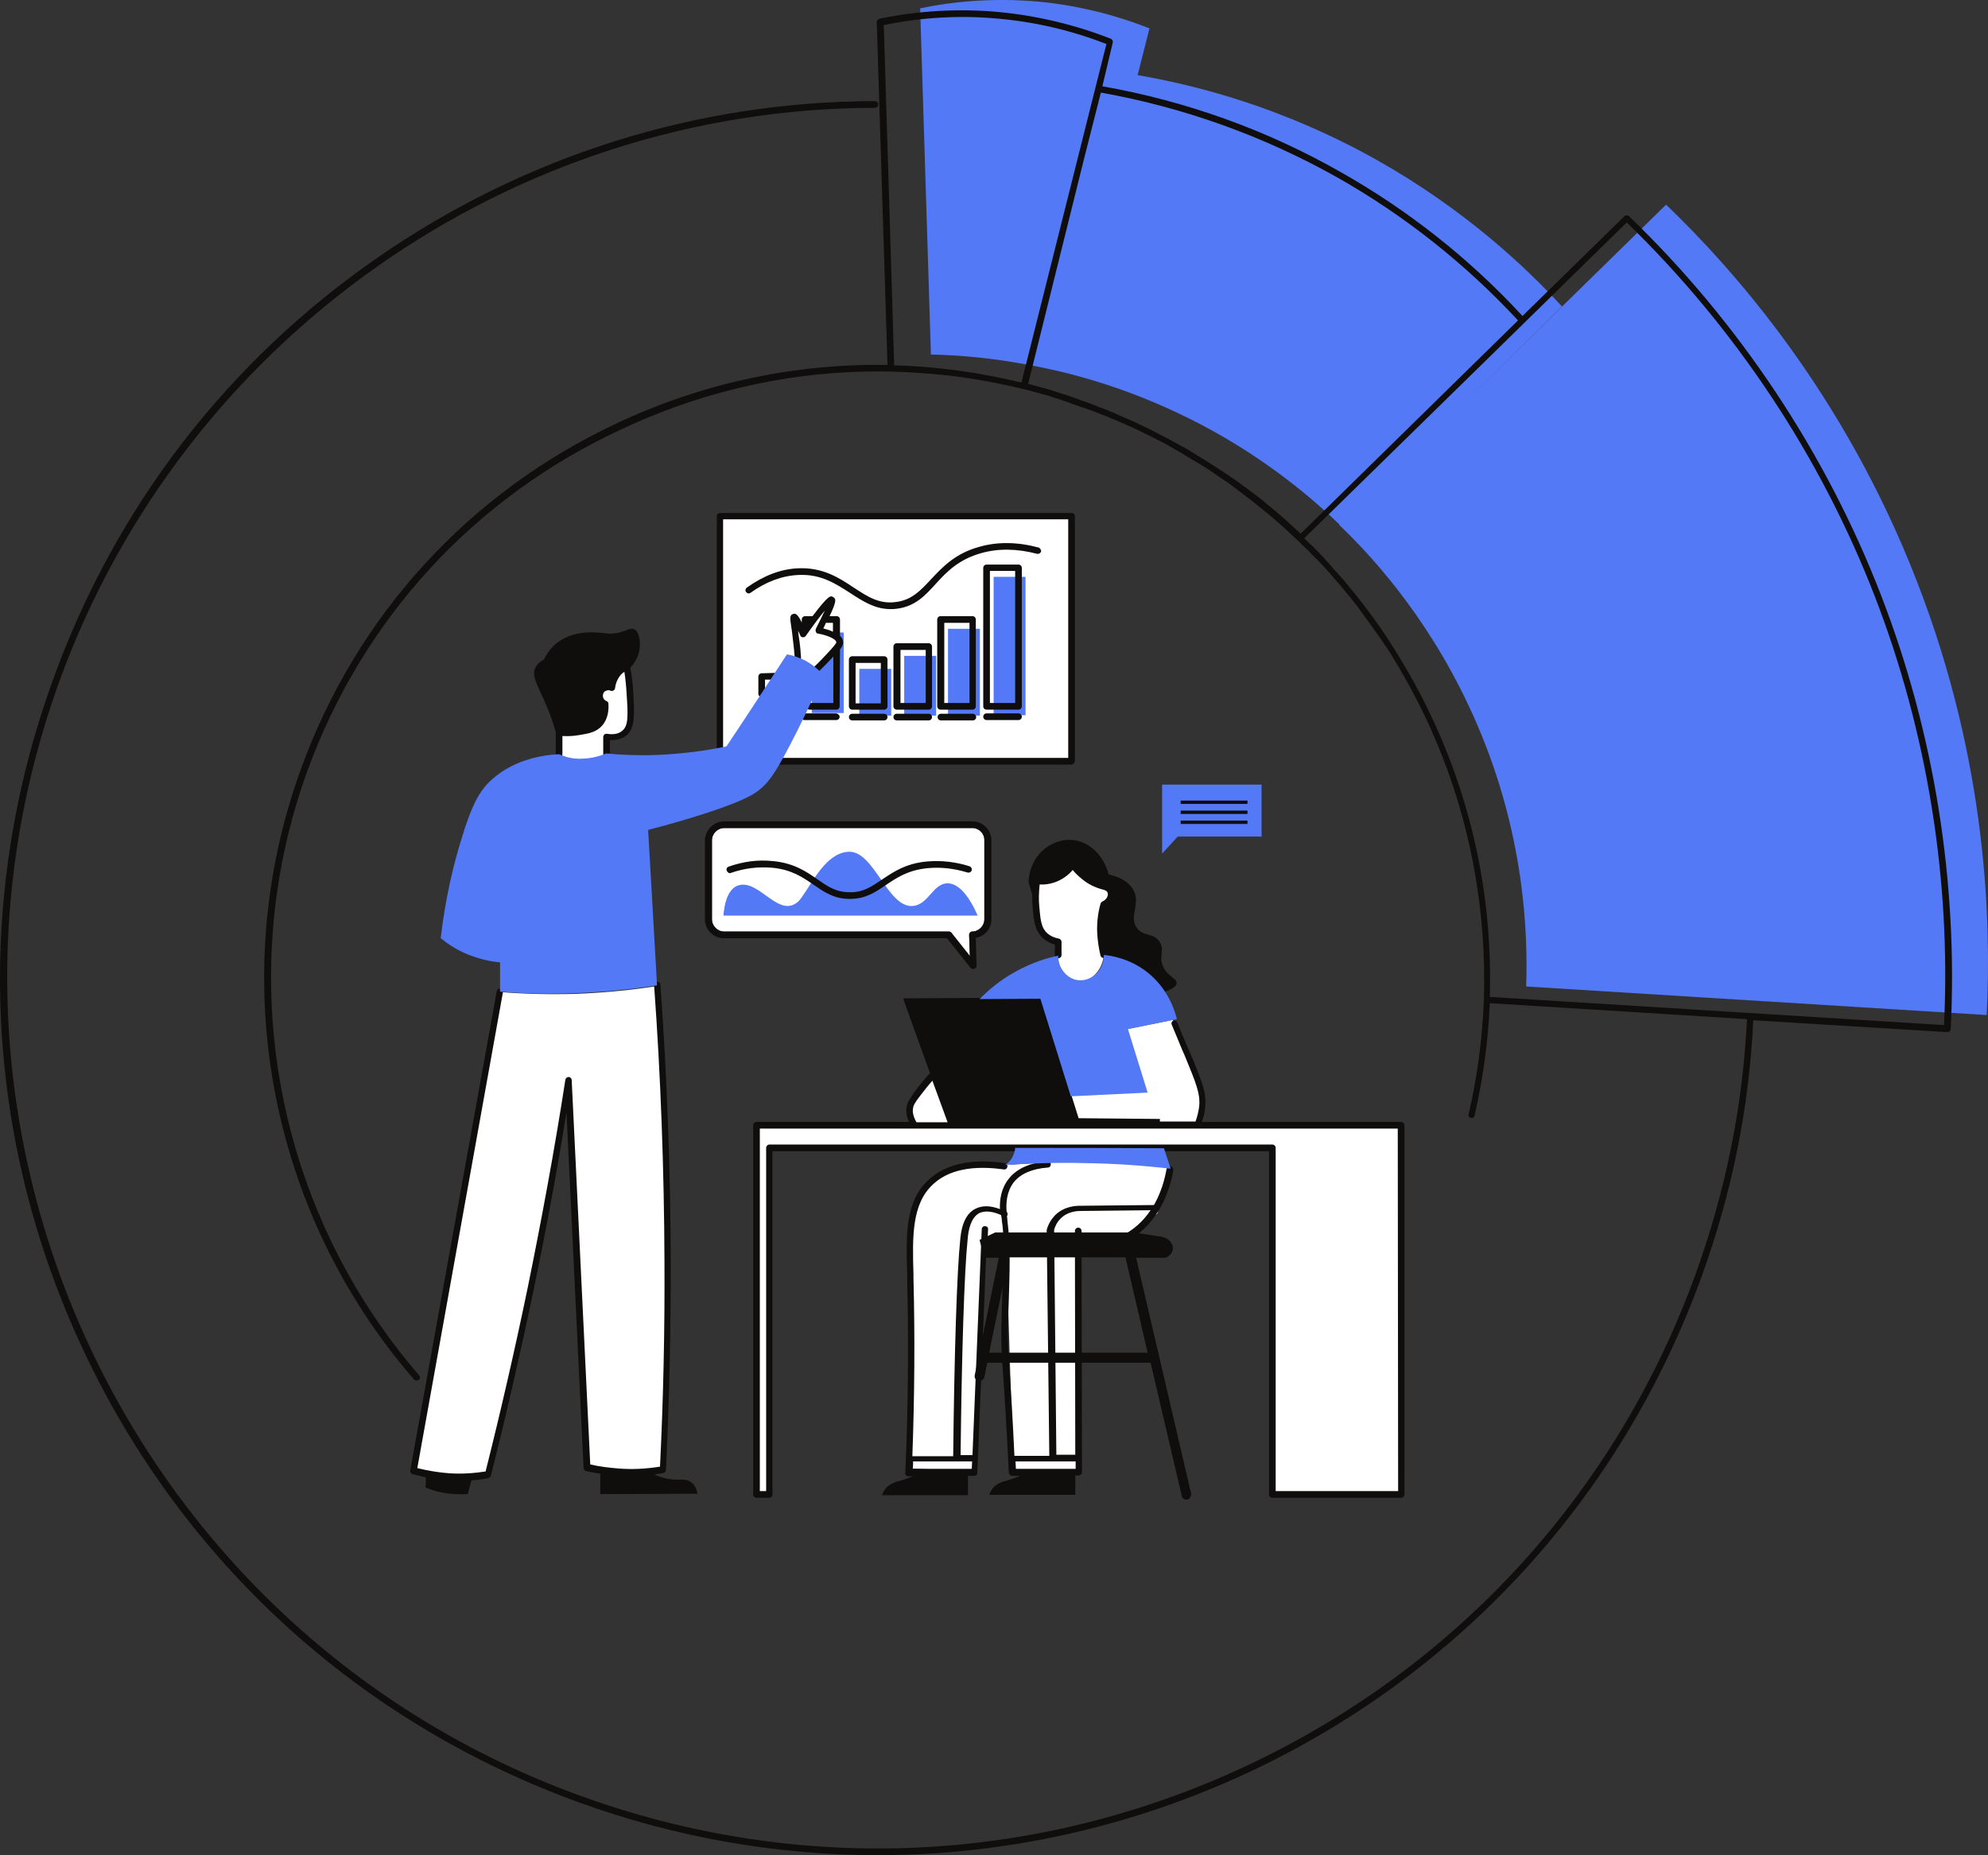
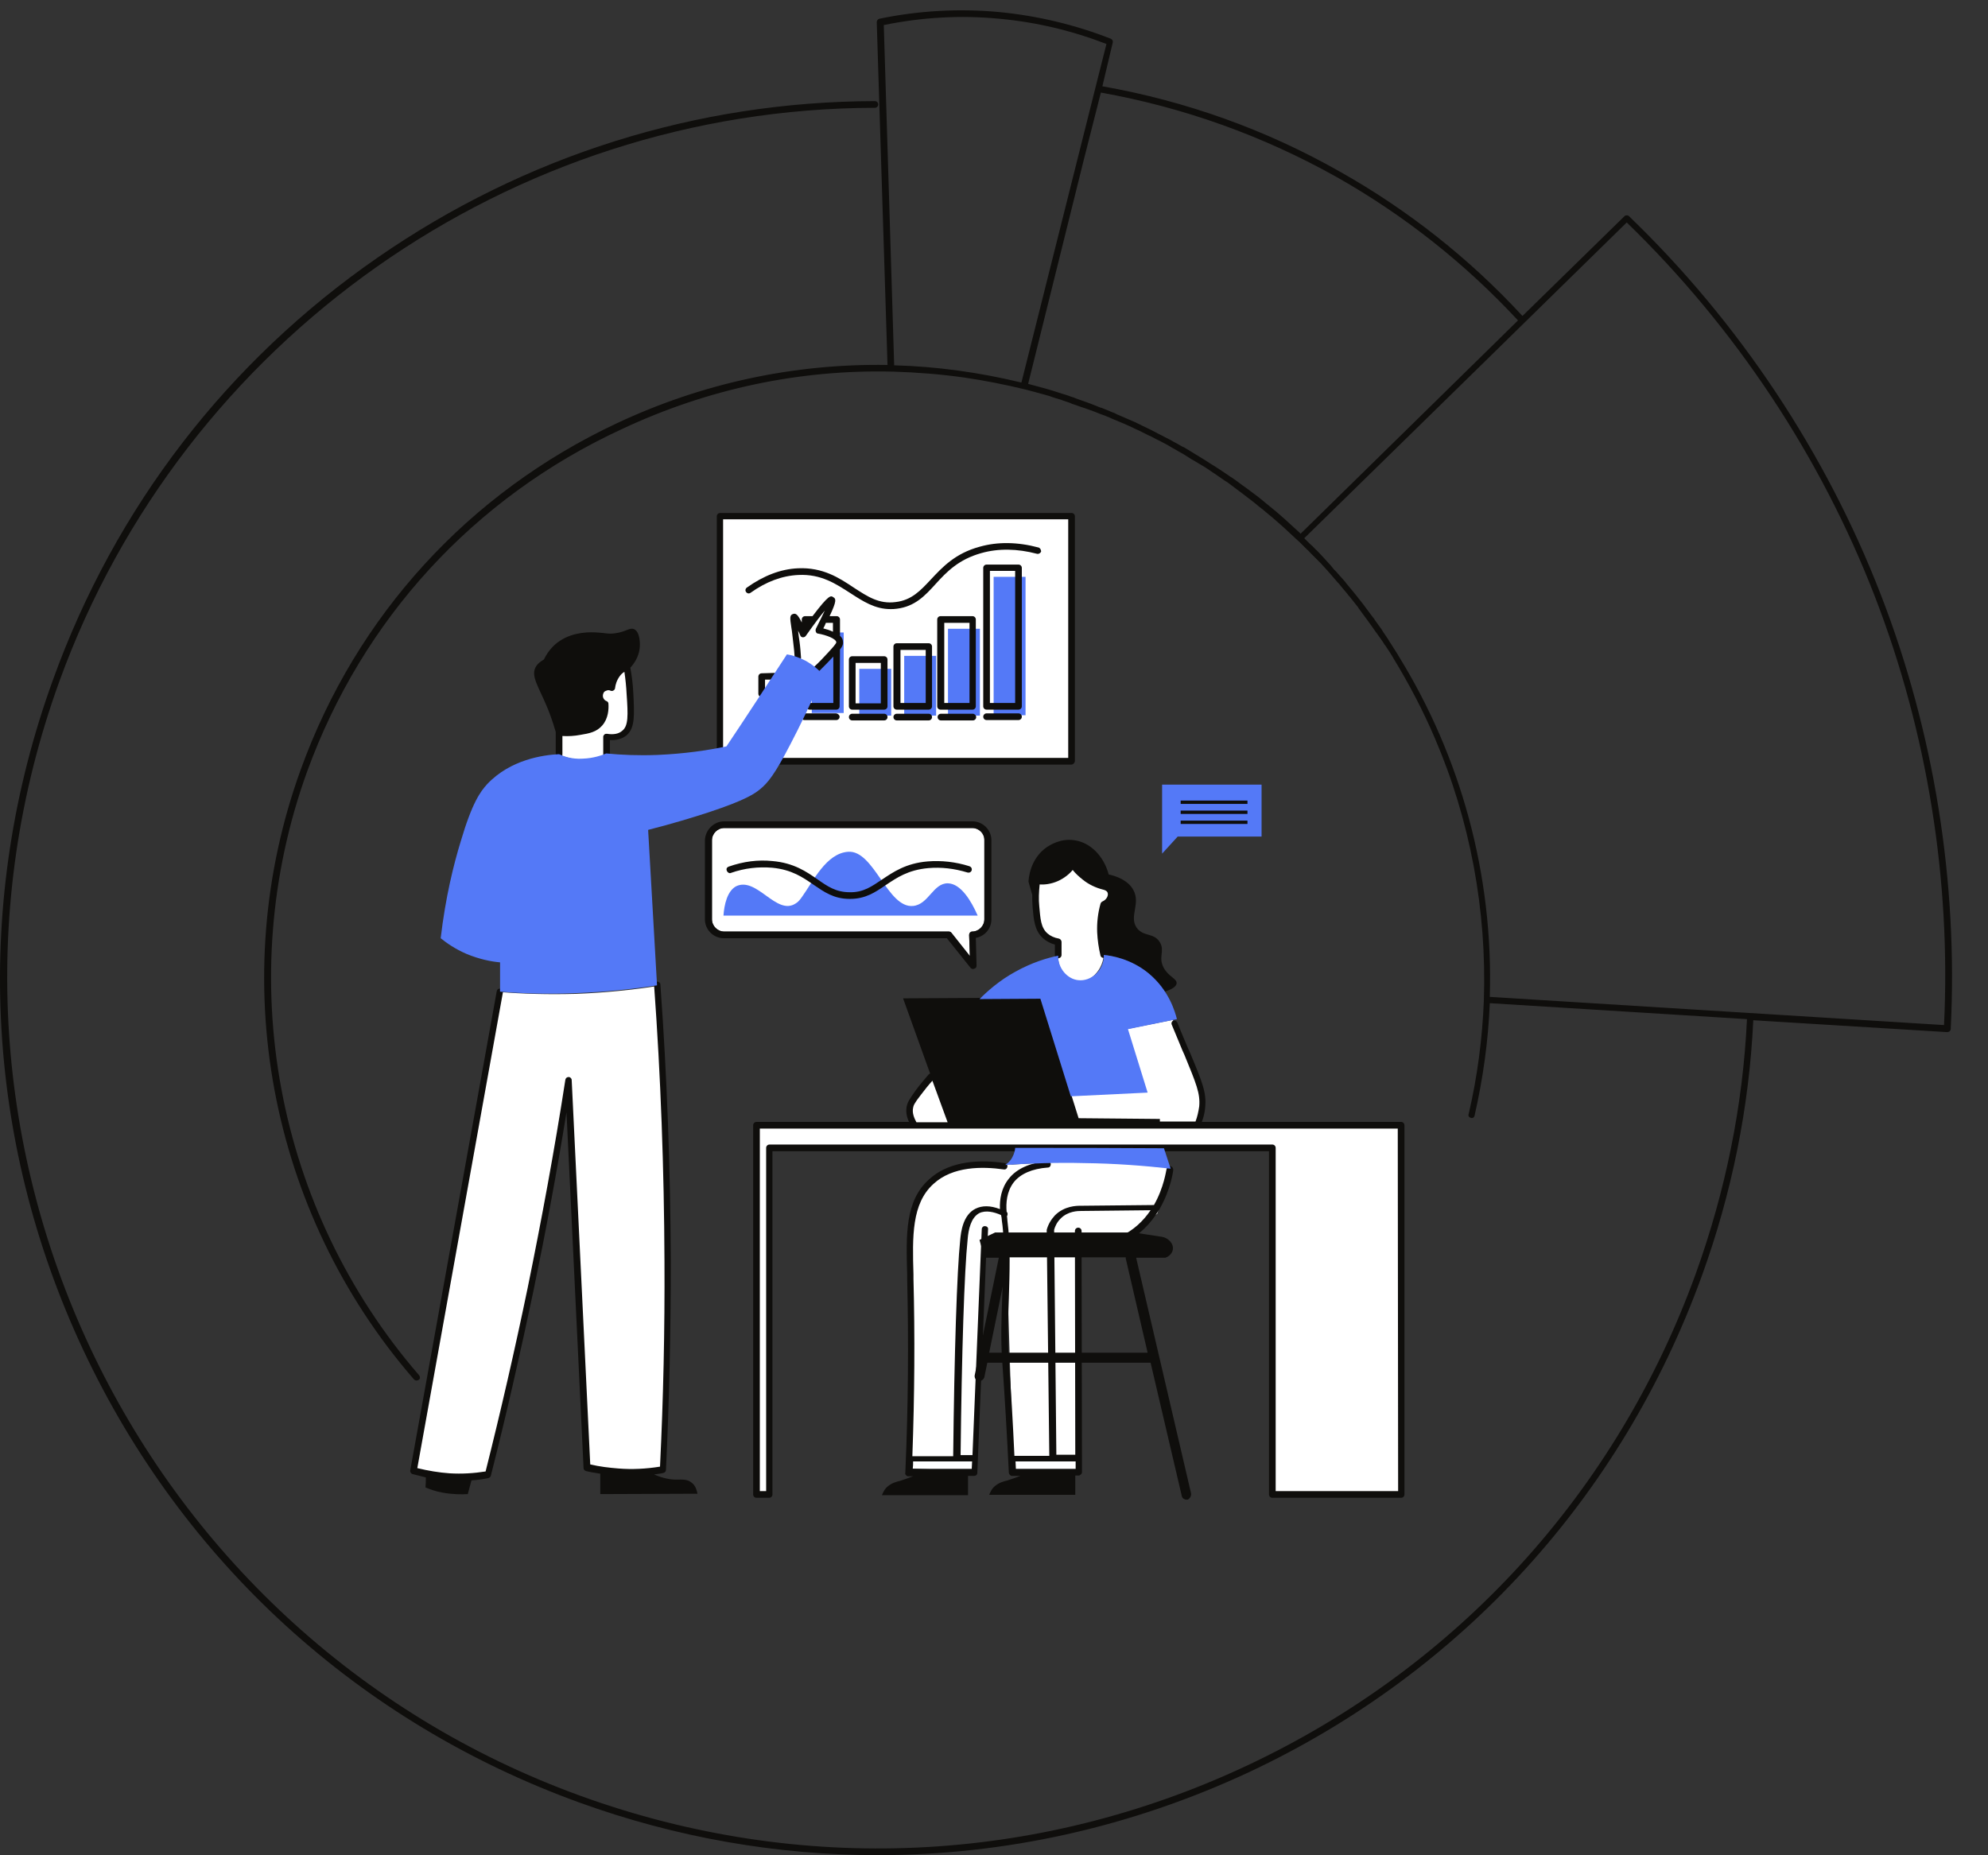
<svg xmlns="http://www.w3.org/2000/svg" fill="#000000" height="500" preserveAspectRatio="xMidYMid meet" version="1.1" viewBox="0.0 0.0 535.7 500.0" width="535.7" zoomAndPan="magnify">
  <rect x="0.0" y="0.0" width="535.7" height="500.0" fill="#333333" stroke="none" />
  <defs>
    <clipPath id="clip1">
      <path d="m247 0h288.7v274h-288.7z" />
    </clipPath>
    <clipPath id="clip2">
      <path d="m0 2h527v497.95h-527z" />
    </clipPath>
  </defs>
  <g id="surface1">
    <g id="change1_1">
      <path d="m279.35 237.45c-0.4 2.8-0.4 5.2-0.2 6.9 0.3 3.3 0.5 6 2.5 7.8 1.2 1.1 2.6 1.5 3.5 1.6v3.5c-0.2 3.7 1.9 6.7 4.3 7.4 3.1 0.8 7.6-2.2 8-7.4-0.4-1.6-0.8-3.7-0.9-6.1-0.1-3 0.4-5.6 0.9-7.4 1.7-0.7 2.4-2.4 1.9-3.5-0.4-1-1.7-1.3-1.9-1.3-1.3-0.4-3.2-1.1-5.2-2.6-1.5-1.2-2.6-2.4-3.2-3.4-0.5 0.8-1.9 2.6-4.4 3.7-2.3 1.1-4.4 1-5.3 0.8zm-144.6 29.9l-23.3 129.1c2.5 0.7 5.8 1.4 9.6 1.7 4.2 0.3 7.7-0.1 10.4-0.6 4-15.9 7.9-32.5 11.5-49.9 4-19.5 7.4-38.3 10.2-56.3 1.7 34.8 3.3 69.5 5 104.3 2.4 0.6 5.2 1 8.3 1.3 4.7 0.3 8.9-0.1 12.1-0.6 0.9-17.9 1.3-36.6 1.3-56.1-0.1-26.2-1.1-51.1-2.8-74.5-6.5 1-13.9 1.8-22 2.1-7.4 0.2-14.2 0-20.3-0.5zm31.6-85.6c-1.2 1.5-1.4 3-1.5 3.7-1.2-0.5-2.6 0.1-3.1 1.4-0.5 1.2 0.1 2.6 1.4 3.1 0.1 1 0.2 3.4-1.5 5.2-1.3 1.4-3 1.8-5.4 2.2-2.3 0.4-4.3 0.3-5.5 0.2v5.8c1.2 0.6 3.5 1.4 6.5 1.4 2.8 0 5-0.8 6.3-1.4v-4.6c2.8 0.3 4.2-0.5 4.8-1 2-1.7 1.8-4.8 1.5-10.6-0.2-3.1-0.5-5.6-0.8-7.3-0.8 0.1-1.8 0.7-2.7 1.9zm149.7 93.1l-12 2.4-53.3 12.4-5.6 7.9 1 5.1 76.5 0.5 1.3-7.2zm-15.8 37.3l-27.5 1.7c-17.1-1.9-21.5 4.2-23.8 6.8s-3.7 12.4-3.7 12.4l0.6 32.7-0.7 30 17.6 0.8 2.6-62.6 5.8 1.5 1.9 61.1h17.8v-61.1l10.8-0.7 10.2-7.7 3.7-12.3zm-96.4-8.9v99.5h3.4v-93.4h135.5v93.4h34.7v-99.5zm85.3-98.1h-94.7v-66h94.7zm-94 18c-1.8 0-3.3 1.5-3.3 3.3v21.3c0 1.8 1.5 3.3 3.3 3.3h60.5c0.3 0 0.5 0.1 0.7 0.3l5 6.3-0.2-5.7c0-0.2 0.1-0.5 0.2-0.6 0.2-0.2 0.4-0.3 0.6-0.3 1.8 0 3.3-1.5 3.3-3.3v-21.3c0-1.8-1.5-3.3-3.3-3.3h-66.8" fill="#ffffff" />
    </g>
    <g id="change2_2">
      <path d="m194.85 204.25h93v-64.3h-93zm93.9 1.8h-94.7c-0.5 0-0.9-0.4-0.9-0.9v-66c0-0.5 0.4-0.9 0.9-0.9h94.7c0.5 0 0.9 0.4 0.9 0.9v66c-0.1 0.5-0.5 0.9-0.9 0.9zm-22.2 158.5l5.2-25.4v-0.3h31.6v0.3l5.9 25.4zm54.4 37.9l-14.8-63.5h7.9c1.1-0.4 1.9-1.3 2-2.3 0.2-1.5-1.2-3.2-3.4-3.4-2.4-0.4-4.8-0.7-7.1-1.1h-37.4l-4.2 2 1.3 4.8h3.9l-6.5 31.7c-0.1 0.7 0.3 1.4 1 1.5h0.3c0.6 0 1.1-0.4 1.3-1l0.8-3.9h44l8.4 35.9c0.1 0.6 0.7 1 1.3 1h0.3c0.6-0.3 1-1 0.9-1.7" fill="#0f0e0c" />
    </g>
    <g clip-path="url(#clip1)" id="change3_3">
-       <path d="m371.25 43.25c-25.4-14.301-48.9-20.301-64.7-23 1.1-4.199 2.1-8.398 3.2-12.602-7.1-2.796-17.3-6-29.8-7.199-13.3-1.199-24.4 0.199-32 1.801 1 31.102 1.9 62.199 2.9 93.301 5.8 0.097 12.3 0.597 19.3 1.597 6 0.903 11.5 2 16.5 3.202 11.3 2.8 26.3 7.8 42.5 17.1 13.7 7.9 24.2 16.6 31.8 23.9 20-19.6 40-39.2 60-58.702-10.4-11.296-26.7-26.398-49.7-39.398zm164.1 230.3l-124.1-7.7c0.5-14.6-0.5-41.2-13.3-70.8-11.3-26.2-26.9-43.9-37.1-53.6 29.4-28.8 58.7-57.501 88.1-86.302 17.8 17.102 47.9 50.602 67.7 101.8 19 49 19.9 92.2 18.7 116.6" fill="#5479f7" />
-     </g>
+       </g>
    <g id="change3_1">
      <path d="m313.15 211.45v18.6l4.2-4.6h22.6v-14zm-118.2 35.3h68.5c-1.7-3.9-4.5-8.6-8-8.7-4-0.1-5.2 5.7-9.4 6.1-6.9 0.7-10.5-15.1-17.5-14.6-5.9 0.4-9.4 7.9-12.4 12.1-0.5 0.7-1 1.4-1.7 1.8-5.2 3.5-10.5-7.3-16.1-4.6-2.4 1.3-3.2 5-3.4 7.9zm45.2-66.5h-8.6v12.6h8.6zm12.1-3.5h-8.6v16.1h8.6zm11.8-7.3h-8.6v23.4h8.6zm12.3-14h-8.6v37.3h8.6zm-49 36.7h-8.6v-21.7h8.6v21.7" fill="#5479f7" />
    </g>
    <g id="change1_2">
      <path d="m216.35 171.05c4.6-6.4 7.1-9.5 7.6-9.2 0.4 0.2-0.7 3-3.4 8.2 0.5 0.1 5.4 1 5.6 3.1 0.1 0.6-0.3 1.2-2.4 3.4-1.5 1.6-2.8 2.9-3.8 3.8-0.7-0.6-1.5-1.2-2.6-1.8-0.8-0.6-1.7-0.9-2.5-1.2-0.1-1-0.2-2.4-0.4-4.2-0.5-4.5-1-6.6-0.6-6.7 0.2-0.1 0.8 0.7 2.5 4.6" fill="#ffffff" />
    </g>
    <g clip-path="url(#clip2)" id="change2_1">
      <path d="m318.15 222.05h18v-0.9h-18zm0-2.7h18v-0.9h-18zm18-3.6h-18v0.9h18zm-139.2 19.5c3.7-1.3 7.4-1.7 11.1-1.4 5.3 0.5 8.3 2.6 11.2 4.6 2.8 1.9 5.4 3.8 9.7 3.8h0.1c4.2 0 6.8-1.8 9.6-3.7 3-2 6-4.1 11.5-4.6 3.5-0.3 7 0.1 10.6 1.2 0.5 0.1 0.9-0.1 1.1-0.6 0.1-0.5-0.1-0.9-0.6-1.1-3.8-1.2-7.6-1.6-11.3-1.3-5.9 0.5-9.3 2.9-12.3 4.9-2.7 1.8-5 3.5-8.7 3.4-3.7 0-6-1.6-8.7-3.5-2.9-2-6.3-4.4-12.1-4.9-3.9-0.4-7.8 0.1-11.8 1.5-0.5 0.2-0.7 0.6-0.5 1.1s0.7 0.8 1.1 0.6zm65.1-12.1h-66.9c-1.8 0-3.3 1.5-3.3 3.3v21.3c0 1.8 1.5 3.3 3.3 3.3h60.5c0.3 0 0.5 0.1 0.7 0.3l5 6.3-0.2-5.7c0-0.2 0.1-0.5 0.2-0.6 0.2-0.2 0.4-0.3 0.6-0.3 1.8 0 3.3-1.5 3.3-3.3v-21.3c0.1-1.9-1.4-3.3-3.2-3.3zm-66.9-1.8h66.9c2.8 0 5.1 2.3 5.1 5.1v21.3c0 2.5-1.8 4.6-4.2 5l0.2 7.5c0 0.4-0.2 0.7-0.6 0.8-0.1 0-0.2 0.1-0.3 0.1-0.3 0-0.5-0.1-0.7-0.3l-6.4-8h-60.1c-2.8 0-5.1-2.3-5.1-5.1v-21.3c0.1-2.8 2.4-5.1 5.2-5.1zm94.7 174.5v-2h-16.2c0 0.7 0.1 1.3 0.1 2zm-5.2-3.8h5.1l-0.1-60.3c0-0.5 0.4-0.9 0.9-0.9s0.9 0.4 0.9 0.9v3c3.6 0.4 7.2-0.1 10.3-1.5 3.7-1.6 6.4-4.3 8.3-7.1l-18.7 0.2c-0.8 0-3.6 0-5.6 2.1-1 1-1.5 2.2-1.7 3zm-14.2-57.5c-0.1-1.9-0.2-3.8-0.5-5.7v-0.1c0-0.4-0.1-0.8-0.2-1.3-1.8-0.8-4.1-1.4-5.9-0.5-2.2 1.2-2.9 4.4-3.1 7-0.9 8.5-1.6 30.7-1.9 58.2h3.2l2.5-60.9c0-0.5 0.5-0.9 0.9-0.8 0.5 0 0.9 0.4 0.8 0.9l-0.1 2.2zm-8.6 61.3l0.1-2h-15.9c0 0.7 0 1.3-0.1 2zm29.6-59.3l0.1 56.4v3.8c0 0.2-0.1 0.5-0.3 0.6-0.2 0.2-0.4 0.3-0.6 0.3h-0.9v5.2h-23.2c0.3-0.7 0.7-1.7 1.6-2.4 1.1-0.9 2.2-1.2 3.4-1.5 0.9-0.3 2.1-0.7 3.4-1.2h-2.2c-0.5 0-0.8-0.4-0.9-0.8-0.5-10.3-1.1-20.5-1.8-30.3-0.4-5.6-0.2-11.3 0-16.9 0.2-4.3 0.3-8.8 0.2-13.2l-4.4-1.1-2.5 61.5c0 0.5-0.4 0.8-0.9 0.8h-1.6v5.2h-23.2c0.3-0.7 0.7-1.7 1.6-2.4 1.1-0.9 2.2-1.2 3.4-1.5 0.9-0.3 2.1-0.7 3.4-1.2h-1.3c-0.2 0-0.5-0.1-0.6-0.3-0.2-0.2-0.3-0.4-0.2-0.6 0.8-18.1 0.9-35.7 0.5-52.3v-1.2c-0.3-10.7-0.6-19.9 6-25.7 4.5-4.1 11.6-5.6 20.3-4.3 0.5 0.1 0.8 0.5 0.7 1s-0.5 0.8-1 0.7c-5.7-0.8-13.7-0.9-18.9 3.9-5.9 5.3-5.7 14.2-5.4 24.4v1.2c0.4 15.2 0.3 31.3-0.3 47.8h11c0.3-27.5 1-49.8 1.9-58.4 0.2-2 0.7-6.6 4.1-8.3 1.8-0.9 4-0.9 6.6 0.1-0.1-2.5 0.3-5.6 2.4-8.2 2.1-2.7 5.7-4.3 10.4-4.7 0.5 0 0.9 0.3 0.9 0.8s-0.3 0.9-0.8 0.9c-4.2 0.3-7.4 1.7-9.2 4-1.9 2.5-2.1 5.6-1.9 7.9 0.3 0.3 0.3 0.6 0.2 1 0 0 0 0.1-0.1 0.1 0 0.4 0.1 0.7 0.1 1v0.2c0.9 7 0.6 14.1 0.4 21-0.2 5.5-0.4 11.2 0 16.7 0.6 8.4 1.1 17 1.5 25.8h9.4l-0.7-60.7v-0.2c0.4-1.5 1.2-2.8 2.2-3.9 2.6-2.6 5.9-2.6 6.9-2.6l19.8-0.2c2.7-4.7 3.3-9.4 3.4-9.7 0.1-0.5 0.5-0.8 1-0.8 0.5 0.1 0.8 0.5 0.8 1 0 0.4-0.7 5.4-3.7 10.6 0 0.1-0.1 0.2-0.2 0.3-2.1 3.5-5.2 6.9-9.8 8.9-2.7 1.2-5.6 1.8-8.6 1.8-0.8-0.2-1.6-0.3-2.4-0.3zm85.2-32.4h-171.9v97.7h1.7v-92.5c0-0.5 0.4-0.9 0.9-0.9h135.5c0.5 0 0.9 0.4 0.9 0.9v92.5h33zm-129.7-1.7h8.4l-4.1-11.2c-1.1 1.2-2.1 2.5-3.1 3.8-1.8 2.3-2 2.9-2.1 3.5-0.3 1.4 0.3 2.8 0.9 3.9zm70.3-26.9c1.3 3.3 2.4 5.8 2.9 7l0.5 1.1c3.4 8.1 4.5 10.9 4.1 14.8-0.1 1.3-0.4 2.6-0.9 3.9h53.7c0.5 0 0.9 0.4 0.9 0.9v99.5c0 0.5-0.4 0.9-0.9 0.9h-34.7c-0.5 0-0.9-0.4-0.9-0.9v-92.5h-133.8v92.5c0 0.5-0.4 0.9-0.9 0.9h-3.4c-0.5 0-0.9-0.4-0.9-0.9v-99.5c0-0.5 0.4-0.9 0.9-0.9h41.1c-0.7-1.5-0.9-2.9-0.6-4.3 0.2-0.9 0.6-1.7 2.4-4.2 1.1-1.5 2.3-2.9 3.5-4.3 0.1-0.1 0.2-0.2 0.4-0.2l-7.3-20.3c12.4-0.1 24.7-0.1 37.1-0.2 3.4 10.8 6.8 21.7 10.2 32.5l21.9 0.2v0.7h9.6c0.5-1.3 0.8-2.7 1-4.1 0.3-3.5-0.8-6.1-4-13.9l-0.5-1.1c-0.5-1.3-1.6-3.8-2.9-7-0.2-0.4 0-1 0.5-1.1 0.3-0.1 0.8 0.1 1 0.5zm-11.8-35.6c-0.7-1.4-2.4-3.3-6.7-4.3-1.3-4.9-4.9-8.6-9.2-9.2-3.7-0.6-6.6 1.3-7.4 1.8-4.7 3.2-5 8.8-5 9.4 0.3 1.2 0.7 2.3 1 3.5 0 1.1 0 2.2 0.1 3.3 0.3 3.4 0.5 6.3 2.8 8.4 0.9 0.8 2 1.4 3.2 1.7v2.8c0 0.5 0.4 0.9 0.9 0.9s0.9-0.4 0.9-0.9v-3.5c0-0.4-0.3-0.8-0.7-0.9-1.2-0.2-2.3-0.7-3.1-1.4-1.8-1.6-1.9-4-2.2-7.3-0.2-1.9-0.1-3.9 0.1-5.9 1.3 0.1 3.1-0.1 4.9-0.9s3.2-2 4-3c0.8 1 1.7 1.8 2.7 2.6 1.6 1.3 3.5 2.2 5.5 2.7 0 0 1 0.2 1.2 0.8 0.3 0.7-0.2 1.9-1.4 2.4-0.2 0.1-0.4 0.3-0.5 0.6-0.7 2.5-1 5.1-0.9 7.7 0.1 2.1 0.4 4.2 0.9 6.3 0.1 0.4 0.5 0.6 0.8 0.6h0.2c0.4-0.1 0.6-0.4 0.6-0.7 2.4 0.3 6.9 1.3 11.2 4.8 1.9 1.6 3.4 3.3 4.5 5 2.5-0.8 3.1-1.6 3.2-2.2 0.2-1.3-2.2-1.8-3.5-4.3-1.5-2.8 0.4-4.5-1-6.8-1.6-2.7-4.5-1.4-6.3-4-2-3 1.1-6.4-0.8-10zm-25.6-92.4c-5.6-1.5-11-1.6-15.9-0.2-6.6 1.8-10 5.5-13.1 8.8-2.8 3-5.2 5.6-9.5 6.1-4.5 0.6-7.6-1.5-11.3-3.9-3.9-2.6-8.3-5.5-15-5.2-4.7 0.2-9.3 2-13.8 5.2-0.4 0.3-0.5 0.8-0.2 1.2s0.8 0.5 1.2 0.2c4.2-3 8.5-4.6 12.9-4.8 6.1-0.3 10.1 2.4 14 4.9 3.4 2.2 6.6 4.3 10.8 4.3 0.5 0 1.1 0 1.7-0.1 4.9-0.6 7.6-3.5 10.5-6.7 3-3.3 6.2-6.6 12.3-8.3 4.6-1.3 9.7-1.2 15 0.2 0.5 0.1 0.9-0.2 1.1-0.6 0-0.5-0.3-1-0.7-1.1zm-41.6 44.8h-8.6c-0.5 0-0.9 0.4-0.9 0.9s0.4 0.9 0.9 0.9h8.6c0.5 0 0.9-0.4 0.9-0.9s-0.4-0.9-0.9-0.9zm12 0h-8.6c-0.5 0-0.9 0.4-0.9 0.9s0.4 0.9 0.9 0.9h8.6c0.5 0 0.9-0.4 0.9-0.9s-0.4-0.9-0.9-0.9zm11.9 0h-8.6c-0.5 0-0.9 0.4-0.9 0.9s0.4 0.9 0.9 0.9h8.6c0.5 0 0.9-0.4 0.9-0.9s-0.5-0.9-0.9-0.9zm3.7 1.7h8.6c0.5 0 0.9-0.4 0.9-0.9s-0.4-0.9-0.9-0.9h-8.6c-0.5 0-0.9 0.4-0.9 0.9s0.4 0.9 0.9 0.9zm-28.5-15.4h-6.8v10.9h6.8zm1.8 11.7c0 0.5-0.4 0.9-0.9 0.9h-8.6c-0.5 0-0.9-0.4-0.9-0.9v-12.6c0-0.5 0.4-0.9 0.9-0.9h8.6c0.5 0 0.9 0.4 0.9 0.9zm10.3-15.2h-6.8v14.3h6.8zm1.7 15.2c0 0.5-0.4 0.9-0.9 0.9h-8.6c-0.5 0-0.9-0.4-0.9-0.9v-16.1c0-0.5 0.4-0.9 0.9-0.9h8.6c0.5 0 0.9 0.4 0.9 0.9zm10.1-22.5h-6.8v21.6h6.8zm1.7 22.5c0 0.5-0.4 0.9-0.9 0.9h-8.6c-0.5 0-0.9-0.4-0.9-0.9v-23.4c0-0.5 0.4-0.9 0.9-0.9h8.6c0.5 0 0.9 0.4 0.9 0.9zm3.8-0.9h6.8v-35.6h-6.8zm-1.8 0.9v-37.3c0-0.5 0.4-0.9 0.9-0.9h8.6c0.5 0 0.9 0.4 0.9 0.9v37.3c0 0.5-0.4 0.9-0.9 0.9h-8.6c-0.5 0-0.9-0.4-0.9-0.9zm-130.1 76.1c-0.5-0.1-0.9 0.2-1 0.7l-23.3 129.1c-0.1 0.4 0.2 0.9 0.6 1l3.6 0.9c0 0.9 0 1.8-0.1 2.7 1.2 0.5 2.8 1.1 4.6 1.4 2.7 0.5 5.1 0.5 6.8 0.4 0.3-1.2 0.7-2.5 1-3.7 1.5-0.1 3-0.3 4.5-0.6 0.3-0.1 0.6-0.3 0.7-0.6 4.2-16.5 8-33.3 11.5-49.9 3.3-15.9 6.3-32 8.9-48.1l4.6 95.9c0 0.4 0.3 0.7 0.7 0.8 1.2 0.3 2.5 0.5 3.8 0.7v5.5c8.7 0 17.5-0.1 26.2-0.1-0.2-0.9-0.5-2.2-1.6-3-1.2-1-2.7-0.8-4.1-0.8-1.5 0-3.5-0.3-6-1.4 0.8-0.1 1.7-0.2 2.5-0.4 0.4-0.1 0.7-0.4 0.7-0.8 0.9-18.6 1.3-37.5 1.3-56.2-0.1-24.8-1-49.9-2.8-74.6 0-0.5-0.4-0.8-0.9-0.8s-0.8 0.4-0.8 0.9c1.8 24.7 2.7 49.7 2.8 74.4 0.1 18.4-0.3 37-1.2 55.4-3.7 0.6-7.5 0.8-11.2 0.5-2.5-0.2-5.1-0.5-7.6-1.1l-5-103.6c0-0.4-0.4-0.8-0.8-0.8-0.5 0-0.8 0.3-0.9 0.7-2.9 18.8-6.4 37.7-10.2 56.3-3.4 16.4-7.2 33-11.3 49.3-3.2 0.5-6.4 0.7-9.7 0.5-2.9-0.2-5.8-0.7-8.7-1.4l23.1-128.4c0.1-0.2-0.2-0.7-0.7-0.8zm36-96.9c-1.2-0.5-2.1 0.7-5 1.1-2 0.3-2.7-0.1-5-0.2-1.5-0.1-6.1-0.3-9.9 2.2-1.1 0.7-3 2.2-4.4 5.1-0.7 0.4-1.7 1-2.3 2.2-1.1 2.4 0.8 5 3 10.2 0.7 1.6 1.6 4 2.5 7.1v0.2 5.8c0 0.5 0.4 0.9 0.9 0.9s0.9-0.4 0.9-0.9v-4.9c1.6 0.1 3.2 0 4.8-0.3 2.5-0.4 4.4-0.8 5.9-2.5 1.7-1.9 1.8-4.5 1.7-5.9 0-0.3-0.2-0.6-0.5-0.7-0.8-0.3-1.2-1.2-0.9-2 0.1-0.4 0.4-0.7 0.8-0.8 0.4-0.2 0.8-0.2 1.2 0 0.3 0.1 0.5 0.1 0.8-0.1 0.2-0.1 0.4-0.4 0.4-0.7 0.1-0.8 0.4-2 1.3-3.2 0.3-0.4 0.7-0.8 1.2-1.1 0.3 2 0.5 4 0.6 6 0.4 5.7 0.5 8.6-1.2 9.9-0.9 0.8-2.3 1.1-4.1 0.8-0.2 0-0.5 0-0.7 0.2s-0.3 0.4-0.3 0.6v4.6c0 0.5 0.4 0.9 0.9 0.9s0.9-0.4 0.9-0.9v-3.7c1.9 0.1 3.4-0.4 4.5-1.3 2.3-2 2.1-5.5 1.8-11.4-0.1-2.3-0.4-4.6-0.8-6.8 1-1.1 2.2-2.8 2.5-5.1 0.2-1.4 0.1-4.6-1.5-5.3zm334.4-8.7c-14.6-37.8-37.7-72.6-66.9-100.9l-40.1 39.3-46.8 45.8 0.8 0.8c0.5 0.5 1 1 1.5 1.4 0.4 0.4 0.7 0.8 1.1 1.1 0.6 0.6 1.2 1.3 1.8 1.9 0.3 0.3 0.5 0.6 0.8 0.9 0.7 0.7 1.4 1.5 2 2.3l0.6 0.6c0.8 0.9 1.5 1.7 2.3 2.6 0.1 0.1 0.2 0.2 0.3 0.4 1.7 2 3.4 4.1 5 6.2 0.1 0.1 0.1 0.2 0.2 0.3 0.7 0.9 1.4 1.9 2.1 2.8 0.2 0.2 0.4 0.5 0.5 0.7 0.6 0.8 1.2 1.7 1.8 2.5 0.2 0.3 0.3 0.5 0.5 0.8 0.6 0.9 1.2 1.7 1.7 2.6 0.1 0.2 0.3 0.4 0.4 0.6 0.6 1 1.3 2 1.9 3 0 0.1 0.1 0.2 0.1 0.2 16.8 27.2 25.6 59 24.6 91.9l122.4 7.6c1.9-39-4.5-78.9-18.6-115.4zm-96.2-74.498c-14.2-15.301-30.6-28.301-48.8-38.602-19.8-11.102-41.2-18.801-63.6-22.801l-4.6 18.102-15 60.399c1.6 0.4 3.2 0.9 4.8 1.3 0.6 0.2 1.1 0.3 1.7 0.5 0.9 0.3 1.9 0.6 2.8 0.9 0.8 0.2 1.6 0.5 2.4 0.8 0.4 0.1 0.7 0.2 1.1 0.4 1.9 0.7 3.8 1.3 5.7 2.1 0.5 0.2 0.9 0.4 1.4 0.5 1 0.4 1.9 0.8 2.9 1.2 0.4 0.1 0.7 0.3 1.1 0.5 1.7 0.7 3.4 1.5 5.1 2.2 0.5 0.3 1.1 0.5 1.6 0.8 0.8 0.4 1.7 0.8 2.5 1.2 0.7 0.4 1.4 0.7 2.1 1.1 1.1 0.6 2.2 1.1 3.3 1.7 0.8 0.5 1.7 0.9 2.5 1.4 0.3 0.2 0.7 0.4 1 0.5 0.3 0.2 0.7 0.4 1 0.6 0.6 0.4 1.2 0.7 1.8 1.1s1.2 0.7 1.8 1.1c1.2 0.7 2.3 1.5 3.5 2.2 0.4 0.2 0.7 0.5 1.1 0.7l2.7 1.8c0.4 0.3 0.8 0.6 1.2 0.8 0.9 0.6 1.8 1.3 2.6 1.9 0.3 0.2 0.7 0.5 1 0.7l3.6 2.7 0.1 0.1 3.3 2.7c0.4 0.3 0.7 0.6 1.1 0.9 0.8 0.7 1.5 1.3 2.3 2 0.4 0.4 0.8 0.7 1.2 1.1 0.8 0.7 1.5 1.4 2.3 2.1 0.3 0.3 0.6 0.5 0.8 0.8zm-113.9-62.602l3-11.898c-9.3-3.602-19-5.903-28.9-6.801-10.4-1-20.8-0.402-31.1 1.699l2.8 91.699c11.4 0.301 22.9 1.901 34.1 4.601h0.2zm230.5 253.6c0 0.2-0.1 0.4-0.3 0.6-0.2 0.1-0.4 0.2-0.6 0.2h-0.1l-52.2-3.2c-1.1 23.5-5.8 46.7-13.9 69-21.5 59.3-64.8 106.8-121.9 133.6-31.9 14.9-65.9 22.4-100.1 22.4-27.1 0-54.3-4.7-80.5-14.2-59.296-21.5-106.8-64.8-133.6-121.9-26.798-57.1-29.7-121.3-8.196-180.6 16.797-46.6 47.098-85.898 87.596-113.9 39.6-27.401 85.9-41.998 133.9-42.1 0.5 0 0.9 0.398 0.9 0.898s-0.4 0.903-0.9 0.903c-98.1 0.199-186.4 62.398-219.8 154.7-43.997 121.6 19.101 256.3 140.7 300.3 58.9 21.3 122.6 18.4 179.3-8.2s99.7-73.7 121-132.6c8-22.2 12.7-45.2 13.8-68.6l-69.3-4.3c-0.4 10-1.8 20.2-4.1 30.3-0.1 0.5-0.6 0.8-1 0.6-0.5-0.1-0.8-0.6-0.6-1 2.4-10.3 3.7-20.5 4.1-30.7v-0.1c0.8-24.1-3.7-48.4-13.2-70.5-3.2-7.5-7-14.7-11.2-21.6 0-0.1-0.1-0.1-0.1-0.2-0.6-1-1.3-2.1-2-3.1-0.1-0.1-0.2-0.3-0.3-0.4-0.6-1-1.3-1.9-2-2.9-0.1-0.1-0.2-0.3-0.3-0.4-1.5-2.2-3.1-4.3-4.7-6.5 0-0.1-0.1-0.1-0.1-0.2-0.8-1-1.5-1.9-2.3-2.9-0.2-0.2-0.4-0.4-0.5-0.6-0.7-0.8-1.3-1.6-2-2.4-0.2-0.3-0.4-0.5-0.7-0.8-0.6-0.7-1.3-1.5-1.9-2.2-0.2-0.3-0.5-0.5-0.7-0.8-0.6-0.7-1.3-1.4-1.9-2.1l-0.9-0.9-1.8-1.8c-0.4-0.4-0.7-0.8-1.1-1.1l-1.3-1.3c-0.5-0.5-1-1-1.6-1.5-1-0.9-2-1.9-3-2.8-0.3-0.3-0.7-0.6-1-0.9l-2.4-2.1c-0.4-0.3-0.7-0.6-1.1-0.9-0.9-0.8-1.8-1.5-2.7-2.2-0.2-0.2-0.5-0.4-0.7-0.6-1.2-0.9-2.3-1.8-3.5-2.7-0.3-0.2-0.5-0.4-0.8-0.6-0.9-0.7-1.9-1.4-2.8-2.1-0.4-0.3-0.8-0.6-1.2-0.8-0.9-0.6-1.7-1.2-2.6-1.8-0.4-0.3-0.8-0.5-1.2-0.8-1.1-0.8-2.3-1.5-3.5-2.2-0.6-0.4-1.2-0.7-1.7-1-0.6-0.4-1.3-0.8-1.9-1.2s-1.3-0.7-1.9-1.1c-0.9-0.5-1.8-1-2.6-1.5-1-0.5-2-1.1-3.1-1.6-0.7-0.4-1.5-0.8-2.2-1.1l-2.4-1.2c-0.6-0.3-1.2-0.5-1.7-0.8-1.5-0.7-3.1-1.4-4.6-2-0.5-0.2-1-0.4-1.4-0.6-0.9-0.4-1.9-0.8-2.8-1.1l-1.5-0.6c-0.8-0.3-1.7-0.6-2.5-0.9s-1.6-0.5-2.3-0.8c-0.6-0.2-1.3-0.4-1.9-0.7-0.8-0.3-1.6-0.5-2.3-0.8-1-0.3-2.1-0.6-3.1-1-0.5-0.1-0.9-0.3-1.4-0.4-1.7-0.5-3.4-0.9-5.2-1.4-5.4-1.3-10.9-2.4-16.4-3.2-6.3-0.9-12.8-1.4-19.2-1.6h-0.2c-24.9-0.599-49.7 4.6-72.9 15.5-40 18.5-69.898 51.3-84.8 92.3-20.098 55.6-8.5 118 30.2 162.7 0.3 0.4 0.3 0.9-0.1 1.2-0.2 0.1-0.4 0.2-0.6 0.2s-0.5-0.1-0.7-0.3c-39.198-45.2-50.898-108.2-30.499-164.4 15-41.5 45.299-74.6 85.199-93.3 23.2-10.9 48-16.101 72.9-15.698l-2.9-92.403c0-0.398 0.3-0.801 0.7-0.898 10.6-2.199 21.5-2.801 32.3-1.801 10.3 1 20.4 3.398 30.1 7.199 0.4 0.199 0.6 0.602 0.5 1l-2.8 11.801c22.6 4 44.1 11.699 64 23 18.3 10.301 34.9 23.398 49.2 38.898l27.5-26.898c0.3-0.301 0.9-0.301 1.2 0 29.6 28.5 53.1 63.8 67.9 102.1 14.3 36.9 20.8 77.3 18.8 117zm-320.4-95.9c-0.5 0-0.9 0.4-0.9 0.9v4.6c0 0.5 0.4 0.9 0.9 0.9s0.9-0.4 0.9-0.9v-3.8h2.4c0.5 0 0.9-0.4 0.9-0.9s-0.4-0.9-0.9-0.9zm16.6-12.1c0.8 0.2 1.8 0.5 2.6 0.9v-2.4h-1.9c-0.2 0.5-0.4 1-0.7 1.5zm4.4 21c0 0.5-0.4 0.9-0.9 0.9h-7.2c-0.5 0-0.9-0.4-0.9-0.9s0.4-0.9 0.9-0.9h6.4v-12.5c-1.2 1.3-2.5 2.6-3.8 3.9-0.2 0.2-0.4 0.2-0.6 0.2s-0.5-0.1-0.6-0.3c-0.3-0.3-0.3-0.9 0-1.2 1.3-1.2 2.5-2.5 3.7-3.8 1.1-1.2 2.2-2.4 2.1-2.7-0.1-0.9-2.6-1.9-4.9-2.3-0.3 0-0.5-0.2-0.6-0.5-0.1-0.2-0.1-0.5 0-0.8 1.1-2.2 1.9-3.8 2.4-4.9-1.1 1.3-2.7 3.4-5.1 6.8-0.2 0.3-0.5 0.4-0.8 0.4s-0.6-0.2-0.7-0.5c-0.2-0.5-0.4-0.9-0.6-1.3 0.1 0.8 0.2 1.8 0.4 3 0.2 1.4 0.3 2.9 0.4 4.3 0 0.5-0.3 0.9-0.8 0.9s-0.9-0.3-0.9-0.8c-0.1-1.4-0.2-2.8-0.4-4.2-0.2-1.6-0.3-2.9-0.5-4-0.4-2.7-0.5-3.4 0.5-3.7 0.7-0.2 1.2 0.1 2.3 2.3v-0.8c0-0.5 0.4-0.9 0.9-0.9h2c4.4-5.8 4.9-5.6 5.6-5.1 0.7 0.4 1 0.9-1 5.1h1.9c0.5 0 0.9 0.4 0.9 0.9v4.4c0.5 0.4 0.8 1 0.8 1.6 0.1 0.6-0.1 1.2-0.8 2.1zm0 2.8c0 0.5-0.4 0.9-0.9 0.9h-8.6c-0.5 0-0.9-0.4-0.9-0.9s0.4-0.9 0.9-0.9h8.6c0.5 0.1 0.9 0.5 0.9 0.9" fill="#0f0e0c" />
    </g>
    <g id="change3_2">
      <path d="m150.65 203.25c-4.2 0.2-13.1 1.4-19.4 8.1-1.8 2-4 4.9-7.1 15.4-1.9 6.2-4.1 15-5.4 26.1 1.6 1.3 3.9 2.9 6.9 4.2 3.6 1.5 6.8 2.1 9.1 2.3v7.9c6.1 0.5 12.9 0.7 20.3 0.4 8.1-0.3 15.5-1.1 22-2.1-0.8-14-1.6-27.9-2.4-41.9 6.7-1.7 12.2-3.4 16.2-4.7 10.3-3.4 12.5-5.1 13.9-6.2 2.2-1.8 4-4 8.3-12.3 2.4-4.6 5.5-10.9 8.8-18.6-0.9-1-2.5-2.5-4.8-3.8-2-1-3.7-1.5-5-1.7-5.4 8.3-10.8 16.6-16.3 24.8-5.2 1.1-11.5 2-18.6 2.3-5.1 0.2-9.7 0-13.8-0.4-1.2 0.5-3.4 1.3-6.3 1.4-2.9 0.2-5.1-0.6-6.4-1.2zm122.9 106.1c0 0.5-0.2 1.5-0.8 2.6s-1.4 1.7-1.9 2c6.6-0.4 13.7-0.7 21.3-0.5 8.4 0.1 16.1 0.7 23.3 1.5l-1.8-5.5c-13.4-0.1-26.7-0.1-40.1-0.1zm17-45.2c3.4 0.4 7-2.6 6.9-6.8 2 0.2 7.2 1 12 4.9 5.6 4.6 7.2 10.5 7.7 12.4l-13.2 2.7 5.3 17.1-20.7 1-8.2-26.3-16.4 0.1c2.1-2.1 5.3-5 9.7-7.4 4.5-2.5 8.6-3.7 11.5-4.3-0.1 3.3 2.4 6.3 5.4 6.6" fill="#5479f7" />
    </g>
  </g>
</svg>